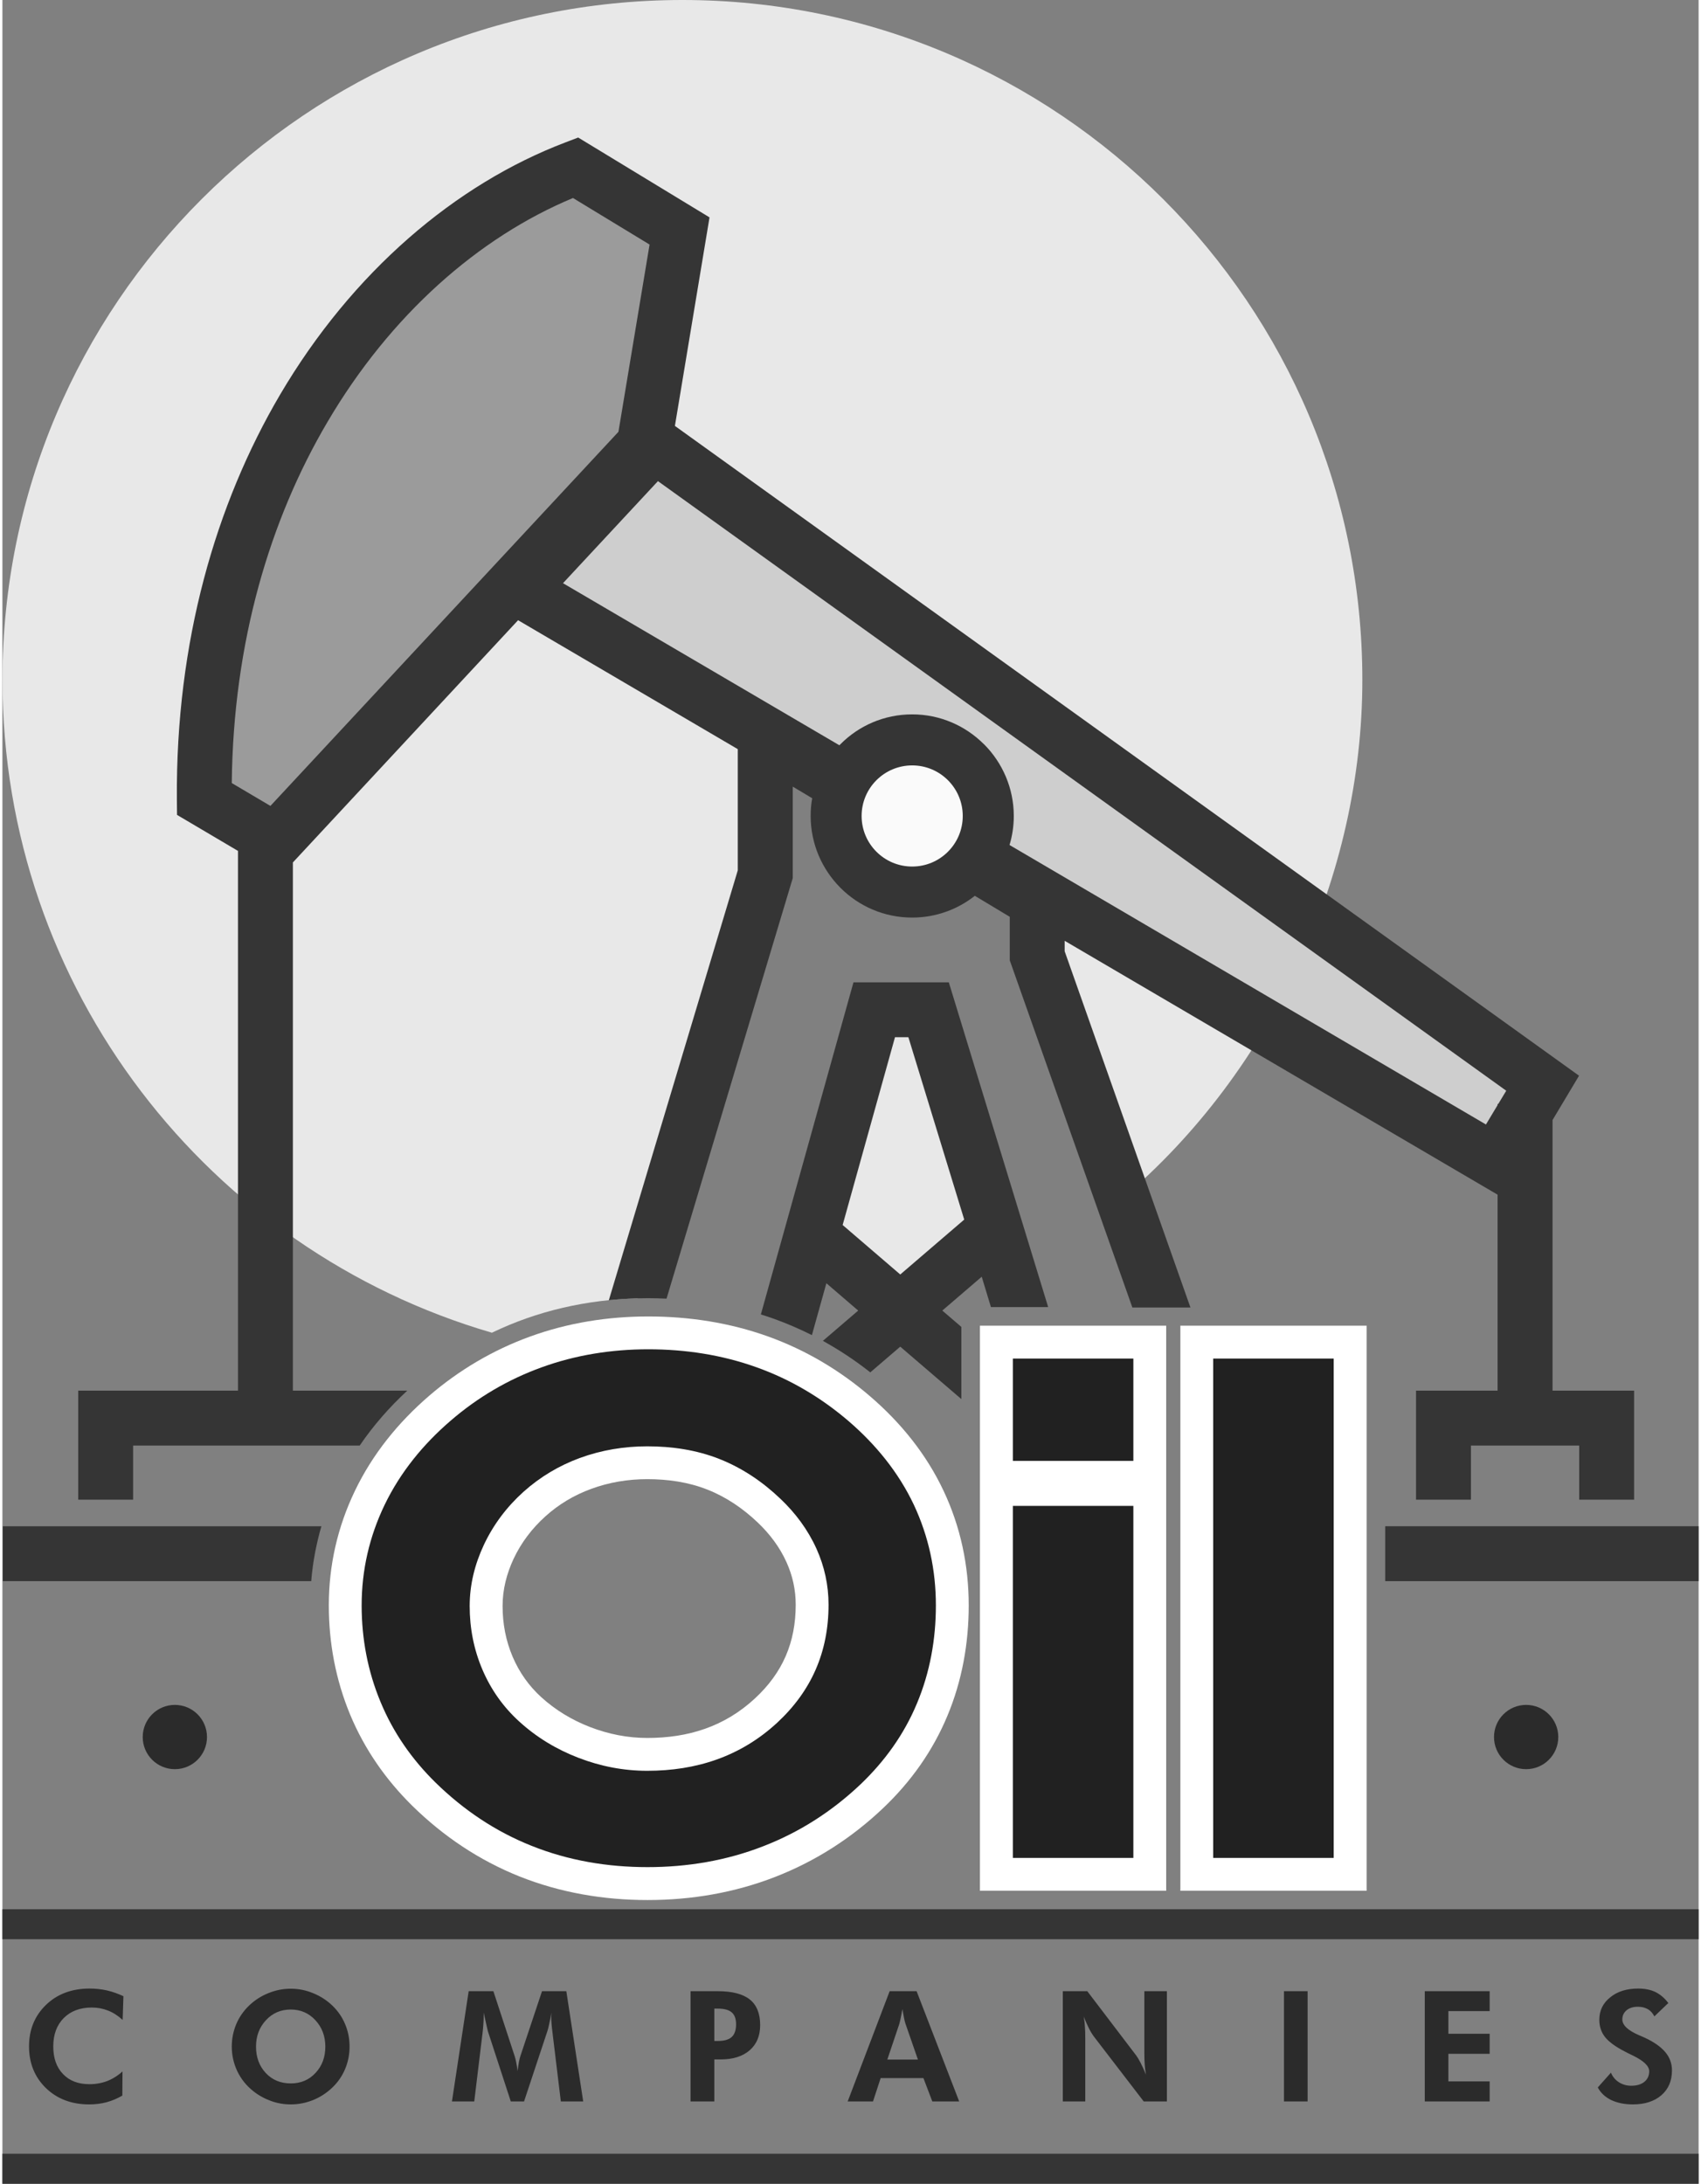
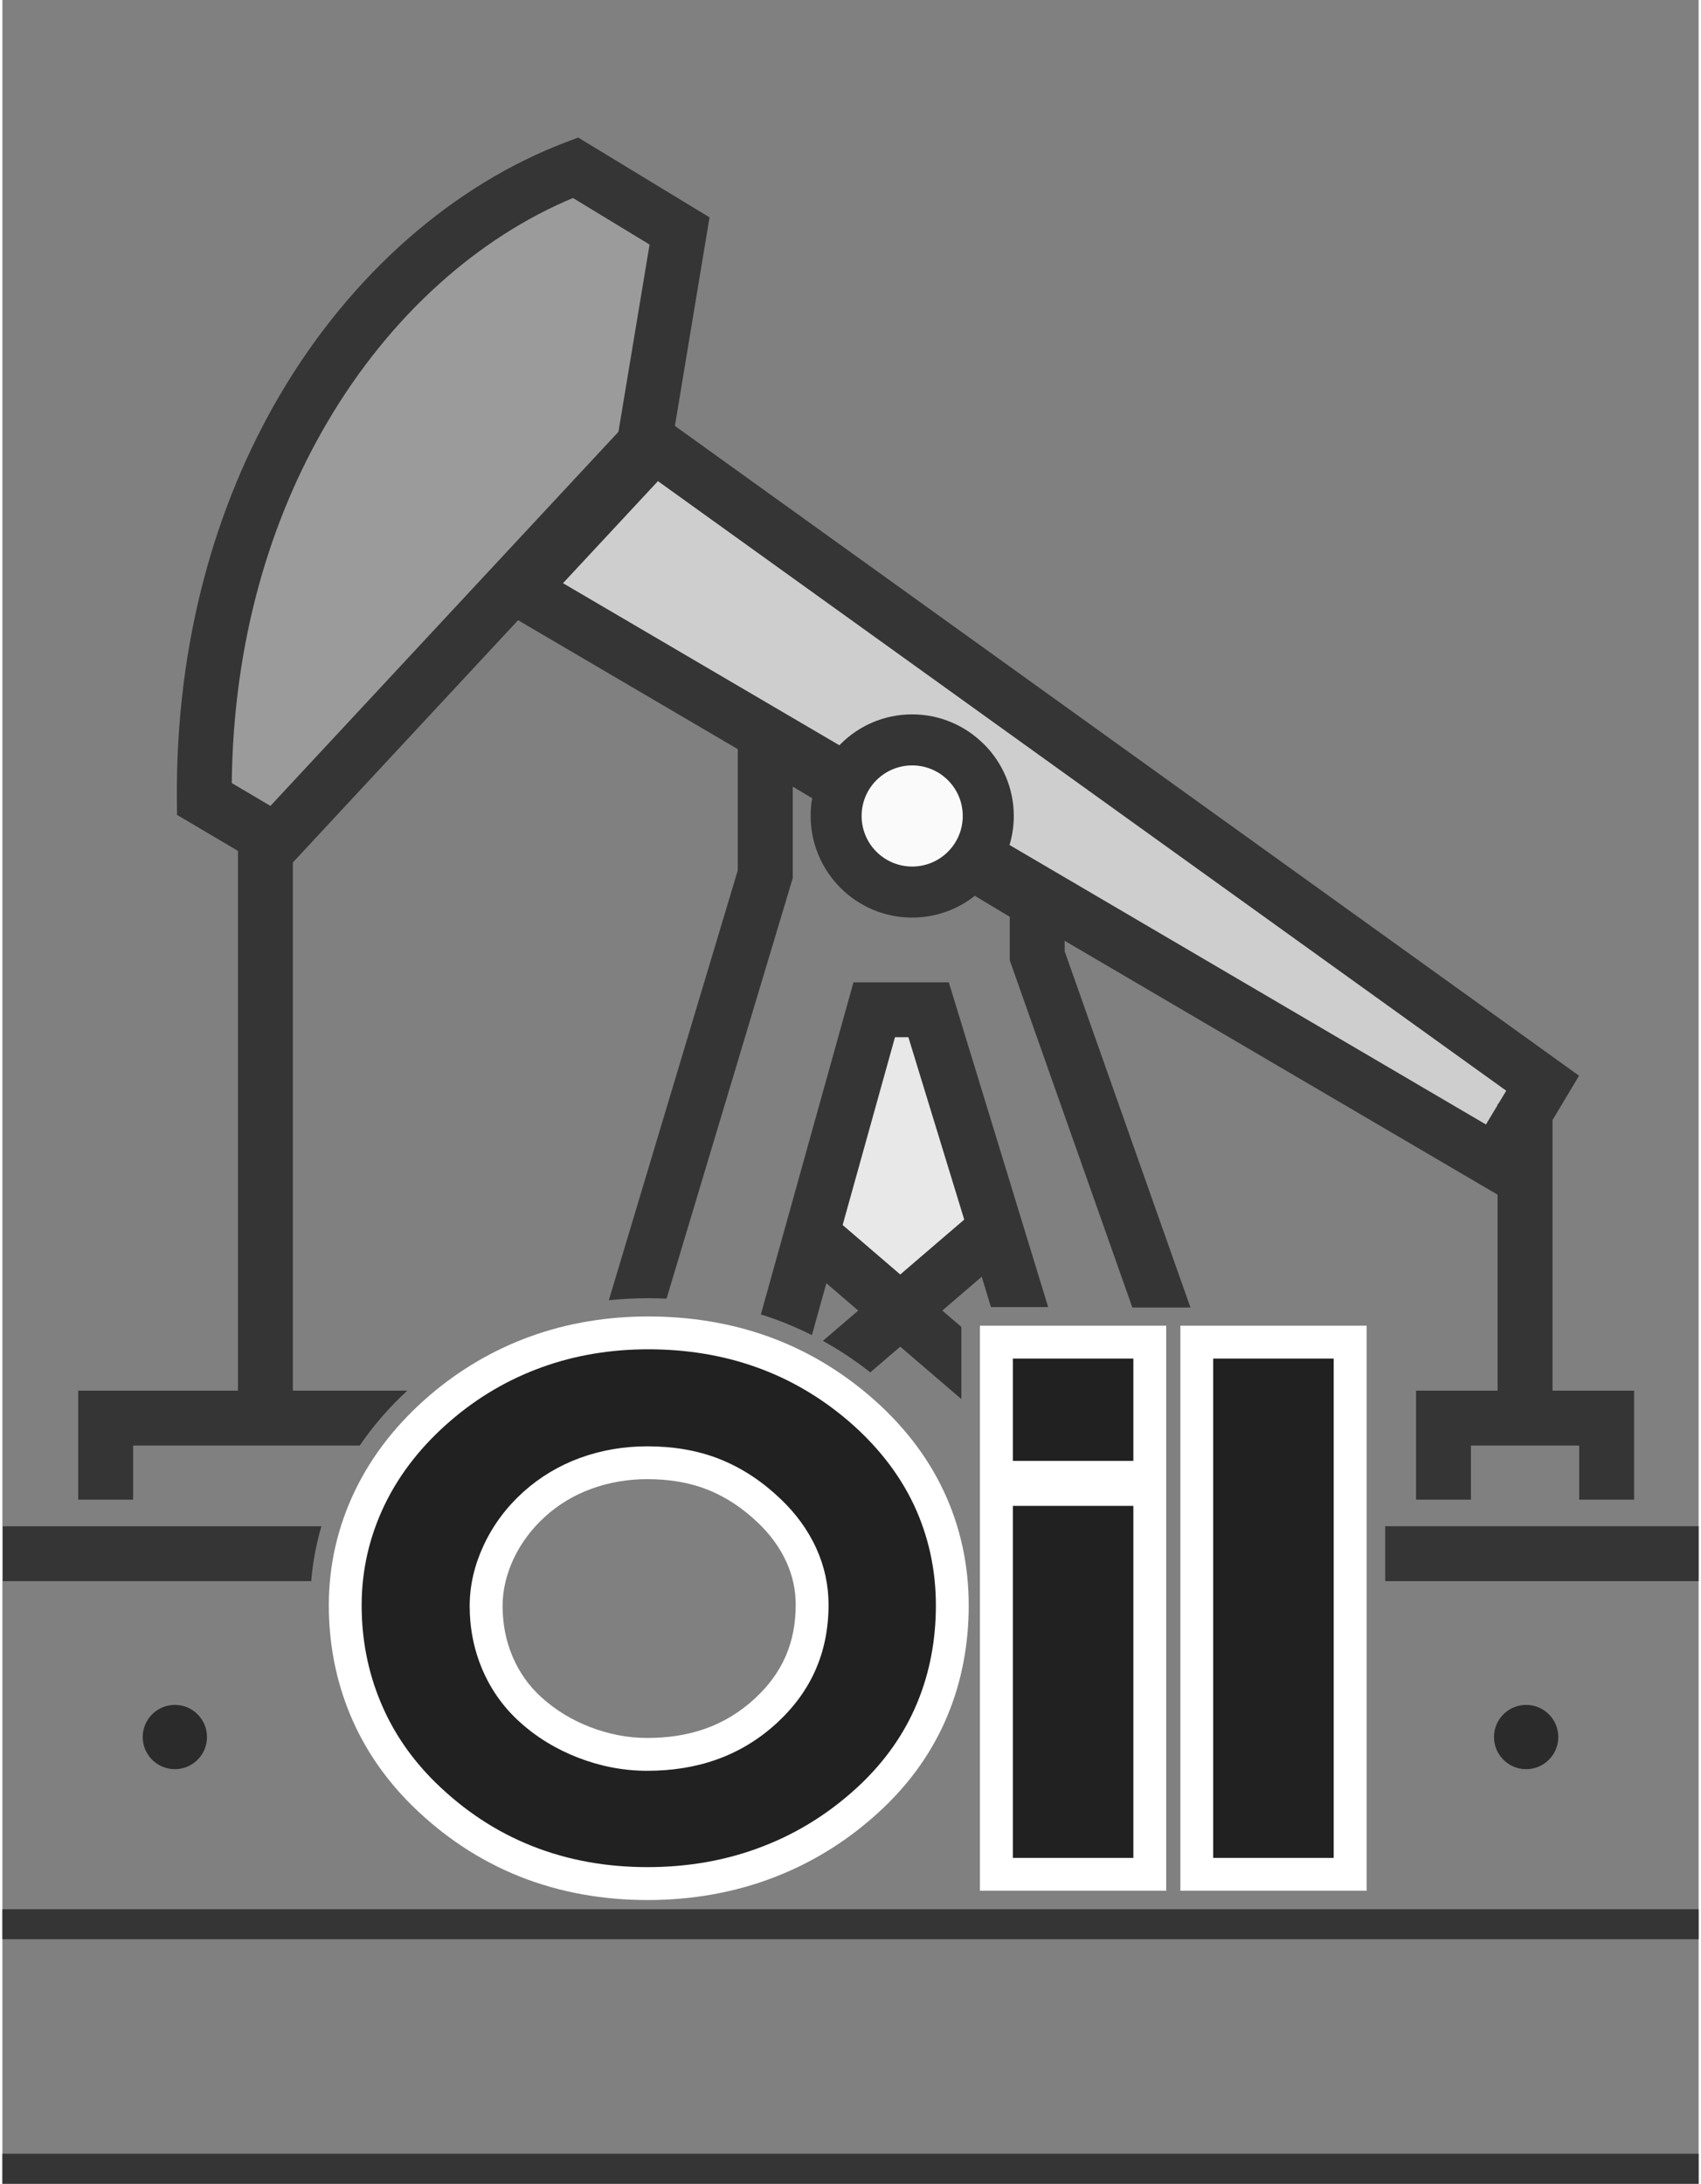
<svg xmlns="http://www.w3.org/2000/svg" xml:space="preserve" width="155px" height="199px" version="1.1" style="shape-rendering:geometricPrecision; text-rendering:geometricPrecision; image-rendering:optimizeQuality; fill-rule:evenodd; clip-rule:evenodd" viewBox="0 0 21903 28200">
  <rect x="0" y="0" width="21903" height="28200" fill="#808080" stroke="none" />
  <defs>
    <style type="text/css">
   
    .fil3 {fill:#212121}
    .fil6 {fill:#2B2B2B}
    .fil5 {fill:#353535}
    .fil2 {fill:white}
    .fil4 {fill:#2B2B2B;fill-rule:nonzero}
    .fil1 {fill:#353535;fill-rule:nonzero}
    .fil8 {fill:#9B9B9B;fill-rule:nonzero}
    .fil7 {fill:#CECECE;fill-rule:nonzero}
    .fil0 {fill:#E8E8E8;fill-rule:nonzero}
    .fil9 {fill:#FAFAFA;fill-rule:nonzero}
   
  </style>
  </defs>
  <g id="Layer_x0020_1">
-     <path class="fil0" d="M17561 8780c0,2533 -1167,5050 -3096,6691l-1105 -3129 0 -702 -859 -515c372,-485 215,-1181 -338,-1449 -496,-241 -1071,-15 -1293,473l-1022 -599 0 1739 -1643 5477c-655,17 -1294,159 -1884,444 -3652,-1064 -6320,-4435 -6320,-8430 0,-4849 3931,-8780 8780,-8780 4849,0 8780,3931 8780,8780z" />
    <path class="fil1" d="M19102 15307l-5385 -3158 0 135 1624 4600 -372 0 -378 0 -1583 -4483 0 -562 -451 -271c-223,176 -504,281 -809,281 -362,0 -690,-147 -927,-385 -237,-238 -384,-566 -384,-927 0,-78 6,-154 20,-229l-251 -150 0 1181 -1630 5431c-79,-4 -158,-6 -238,-6 -170,0 -339,9 -507,26l1665 -5551 0 -1565 -2837 -1665c-970,1043 -1939,2086 -2908,3128l0 6821 1477 0c-231,214 -438,450 -614,709l-2926 0 0 699 -709 0 0 -1408 2063 0 0 -6970 -787 -465 -2 -202c-15,-2037 502,-3810 1331,-5222 935,-1589 2268,-2722 3691,-3262l160 -61 1696 1031 -39 235 -408 2458 11675 8391 -342 572 0 3495 1053 0 0 1408 -709 0 0 -699 -1398 0 0 699 -709 0 0 -1408 1053 0 0 -2531 -205 -120z" />
    <polygon class="fil1" points="17856,19709 21903,19709 21903,20418 17856,20418 " />
    <polygon class="fil1" points="5,19709 4120,19709 4116,19720 4116,19722 4113,19731 4110,19742 4109,19747 4107,19752 4104,19763 4102,19771 4101,19774 4098,19785 4095,19795 4095,19796 4092,19807 4090,19818 4089,19820 4087,19829 4084,19840 4083,19845 4081,19850 4079,19861 4077,19870 4076,19872 4073,19883 4071,19894 4071,19894 4068,19905 4066,19916 4065,19919 4063,19927 4061,19938 4060,19944 4058,19949 4056,19960 4054,19969 4054,19971 4051,19982 4049,19993 4049,19994 4047,20004 4045,20015 4044,20018 4042,20026 4040,20038 4039,20043 4038,20049 4036,20060 4034,20068 4034,20071 4032,20082 4030,20093 4030,20093 4028,20104 4026,20115 4026,20119 4024,20126 4022,20137 4021,20144 4021,20149 4019,20160 4017,20169 4017,20171 4015,20182 4014,20193 4014,20194 4012,20204 4010,20216 4010,20219 4009,20227 4007,20238 4007,20244 4006,20249 4005,20260 4003,20270 4003,20272 4002,20283 4000,20294 4000,20295 3999,20305 3998,20317 3997,20320 3996,20328 3995,20339 3995,20346 3994,20350 3993,20362 3992,20371 3992,20373 3991,20384 3990,20395 3990,20397 3989,20407 3988,20418 5,20418 " />
    <g id="_2059791600560">
      <path class="fil2" d="M15028 19289l0 5127 -2405 0 0 -7297 2405 0 0 2170zm-10813 1442c0,-517 113,-1013 337,-1479 228,-475 559,-883 958,-1227 387,-333 825,-592 1305,-766 490,-178 1005,-259 1525,-259 527,0 1050,80 1546,258 487,175 930,438 1322,776 395,340 723,745 946,1219 219,465 324,963 324,1478 0,491 -86,974 -276,1428 -189,453 -471,849 -825,1186 -405,386 -874,688 -1395,891 -528,206 -1085,300 -1651,300 -569,0 -1128,-95 -1657,-306 -519,-208 -979,-517 -1378,-908 -345,-339 -620,-734 -806,-1181 -186,-450 -275,-924 -275,-1410zm10996 3685l0 -7297 2405 0 0 7297 -2405 0zm-8752 -3677c0,227 41,447 130,656 86,201 208,374 369,521 186,169 399,297 633,387 237,91 483,140 736,140 529,0 997,-146 1390,-510 358,-331 527,-723 527,-1211 0,-192 -40,-374 -119,-549 -88,-195 -216,-364 -370,-511 -190,-181 -407,-330 -651,-426 -247,-98 -513,-135 -777,-135 -248,0 -492,40 -725,126 -219,80 -417,198 -590,354 -173,156 -313,340 -412,551 -89,192 -141,394 -141,607z" />
    </g>
    <path class="fil3" d="M4639 20731c0,-456 100,-888 295,-1295 205,-426 502,-787 853,-1089 351,-303 743,-533 1173,-689 445,-162 910,-234 1380,-234 477,0 951,71 1403,234 435,156 832,391 1188,697 346,299 639,655 839,1078 191,408 284,843 284,1298 0,437 -76,864 -244,1265 -167,402 -417,747 -725,1042 -369,351 -790,621 -1257,802 -481,188 -985,271 -1497,271 -514,0 -1019,-83 -1500,-276 -464,-185 -875,-461 -1238,-816 -302,-297 -545,-642 -710,-1041 -165,-396 -244,-815 -244,-1247zm9965 -1866l-1556 0 0 -1321 1556 0 0 1321zm-1556 5127l0 -4546 1556 0 0 4546 -1556 0zm2587 0l0 -6448 1556 0 0 6448 -1556 0zm-9601 -3253c0,286 53,561 165,823 111,259 269,481 473,667 226,207 485,362 766,470 287,111 584,168 889,168 631,0 1203,-182 1679,-622 438,-407 662,-908 662,-1523 0,-253 -53,-494 -156,-723 -112,-247 -272,-461 -465,-644 -231,-221 -494,-398 -787,-514 -298,-118 -615,-164 -933,-164 -298,0 -590,48 -872,151 -268,99 -512,244 -727,437 -214,193 -388,422 -512,687 -116,248 -182,511 -182,787z" />
-     <path class="fil4" d="M1553 26084c-62,-56 -125,-96 -190,-121 -65,-26 -134,-39 -208,-39 -152,0 -273,46 -363,136 -90,91 -135,213 -135,366 0,150 41,269 125,356 84,89 198,132 343,132 82,0 159,-14 229,-41 71,-28 137,-69 197,-124l-2 312c-65,38 -133,67 -204,86 -71,19 -145,28 -224,28 -227,0 -413,-70 -559,-211 -145,-141 -218,-321 -218,-538 0,-216 73,-395 219,-536 145,-140 333,-211 563,-211 78,0 152,8 224,24 72,17 143,42 213,75l-10 306zm2930 344c0,102 -19,198 -57,289 -38,91 -93,171 -164,239 -74,71 -157,125 -250,163 -93,37 -189,56 -288,56 -87,0 -172,-14 -255,-44 -83,-30 -160,-72 -229,-127 -90,-71 -158,-157 -206,-256 -47,-99 -72,-206 -72,-320 0,-102 20,-198 57,-288 38,-90 93,-170 165,-240 72,-69 154,-123 249,-161 94,-39 191,-58 291,-58 99,0 196,19 289,58 94,38 177,92 249,161 72,70 127,150 164,240 38,90 57,186 57,288zm-759 476c129,0 236,-45 320,-136 84,-90 126,-203 126,-339 0,-135 -43,-249 -128,-341 -85,-92 -191,-138 -318,-138 -129,0 -236,46 -321,138 -85,92 -128,205 -128,341 0,137 42,251 126,341 84,89 191,134 323,134zm2081 233l216 -1424 319 0 275 839c6,17 12,43 19,76 7,34 13,73 19,116 5,-44 11,-83 17,-118 7,-34 13,-60 19,-76l279 -837 314 0 218 1424 -289 0 -104 -859c-8,-63 -13,-111 -16,-144 -2,-32 -4,-62 -4,-90 0,-15 0,-26 1,-34 0,-7 1,-14 1,-20 -9,56 -18,104 -28,145 -8,40 -16,71 -23,92l-302 910 -171 0 -297 -910c-2,-9 -8,-32 -16,-70 -9,-39 -21,-94 -37,-168l0 42c0,66 -6,148 -17,243l-1 4 -104 859 -288 0zm3388 -781l44 0c83,0 143,-17 180,-51 38,-34 57,-90 57,-165 0,-70 -19,-122 -57,-154 -37,-32 -97,-48 -180,-48l-44 0 0 418zm-307 781l0 -1424 351 0c187,0 325,36 414,107 89,71 134,182 134,331 0,138 -45,246 -135,325 -90,78 -214,118 -373,118l-84 0 0 543 -307 0zm2936 -541l-160 -461c-5,-13 -11,-37 -18,-70 -7,-33 -14,-73 -22,-121 -8,46 -17,87 -24,124 -8,36 -14,61 -18,73l-153 455 395 0zm-907 541l542 -1424 348 0 550 1424 -347 0 -115 -302 -552 0 -99 302 -327 0zm2778 0l0 -1424 316 0 631 829c17,23 37,56 59,99 22,42 44,92 68,150 -7,-42 -13,-84 -16,-125 -3,-42 -5,-94 -5,-156l0 -797 291 0 0 1424 -299 0 -648 -844c-17,-24 -38,-56 -59,-99 -21,-42 -44,-93 -68,-152 7,41 13,82 15,124 4,42 5,95 5,158l0 813 -290 0zm2856 0l0 -1424 305 0 0 1424 -305 0zm1818 0l0 -1424 838 0 0 257 -533 0 0 293 533 0 0 259 -533 0 0 356 533 0 0 259 -838 0zm2234 -181l170 -191c21,52 56,94 103,124 47,30 100,45 159,45 71,0 128,-17 169,-50 42,-34 63,-80 63,-137 0,-67 -70,-134 -207,-201 -45,-22 -80,-39 -106,-53 -125,-64 -211,-128 -259,-190 -48,-62 -72,-135 -72,-221 0,-118 46,-214 140,-289 92,-76 213,-114 362,-114 86,0 160,15 223,45 62,31 118,78 166,142l-180 172c-22,-42 -50,-73 -85,-93 -36,-20 -78,-31 -128,-31 -60,0 -109,15 -146,45 -36,31 -55,70 -55,118 0,75 73,144 219,206 29,12 52,22 67,29 121,56 210,118 268,187 59,69 87,149 87,237 0,134 -45,241 -136,320 -91,79 -214,119 -368,119 -108,0 -202,-19 -280,-56 -78,-38 -136,-92 -174,-163z" />
    <polygon class="fil5" points="0,27812 21903,27812 21903,28200 0,28200 " />
    <polygon class="fil5" points="0,24655 21903,24655 21903,25042 0,25042 " />
    <circle class="fil6" cx="2227" cy="22431" r="415" />
    <circle class="fil6" cx="19676" cy="22431" r="415" />
    <path class="fil7" d="M13005 10912l6152 3609 150 -250 0 -15 9 0 103 -171 -10954 -7872 -1226 1318 3569 2093 14 -14c236,-238 564,-385 926,-385 361,0 688,147 926,385l2 1c237,238 384,566 384,926 0,130 -19,256 -55,375z" />
    <path class="fil1" d="M10595 17315l456 -391 -411 -353 -187 670c-157,-79 -319,-149 -485,-209 -58,-21 -116,-40 -174,-58l1196 -4289 1231 0 1283 4194 -739 0 -119 -392 -509 437 246 211 0 932 -789 -677 -387 332c-193,-153 -398,-288 -612,-407z" />
    <path class="fil8" d="M7955 5576l402 -2418 -989 -601c-1218,507 -2357,1508 -3172,2895 -743,1262 -1215,2842 -1234,4660l499 295 4494 -4831z" />
    <polygon class="fil0" points="11594,16458 12420,15749 11699,13394 11526,13394 10850,15819 " />
    <circle class="fil9" cx="11748" cy="10537" r="653" />
  </g>
</svg>